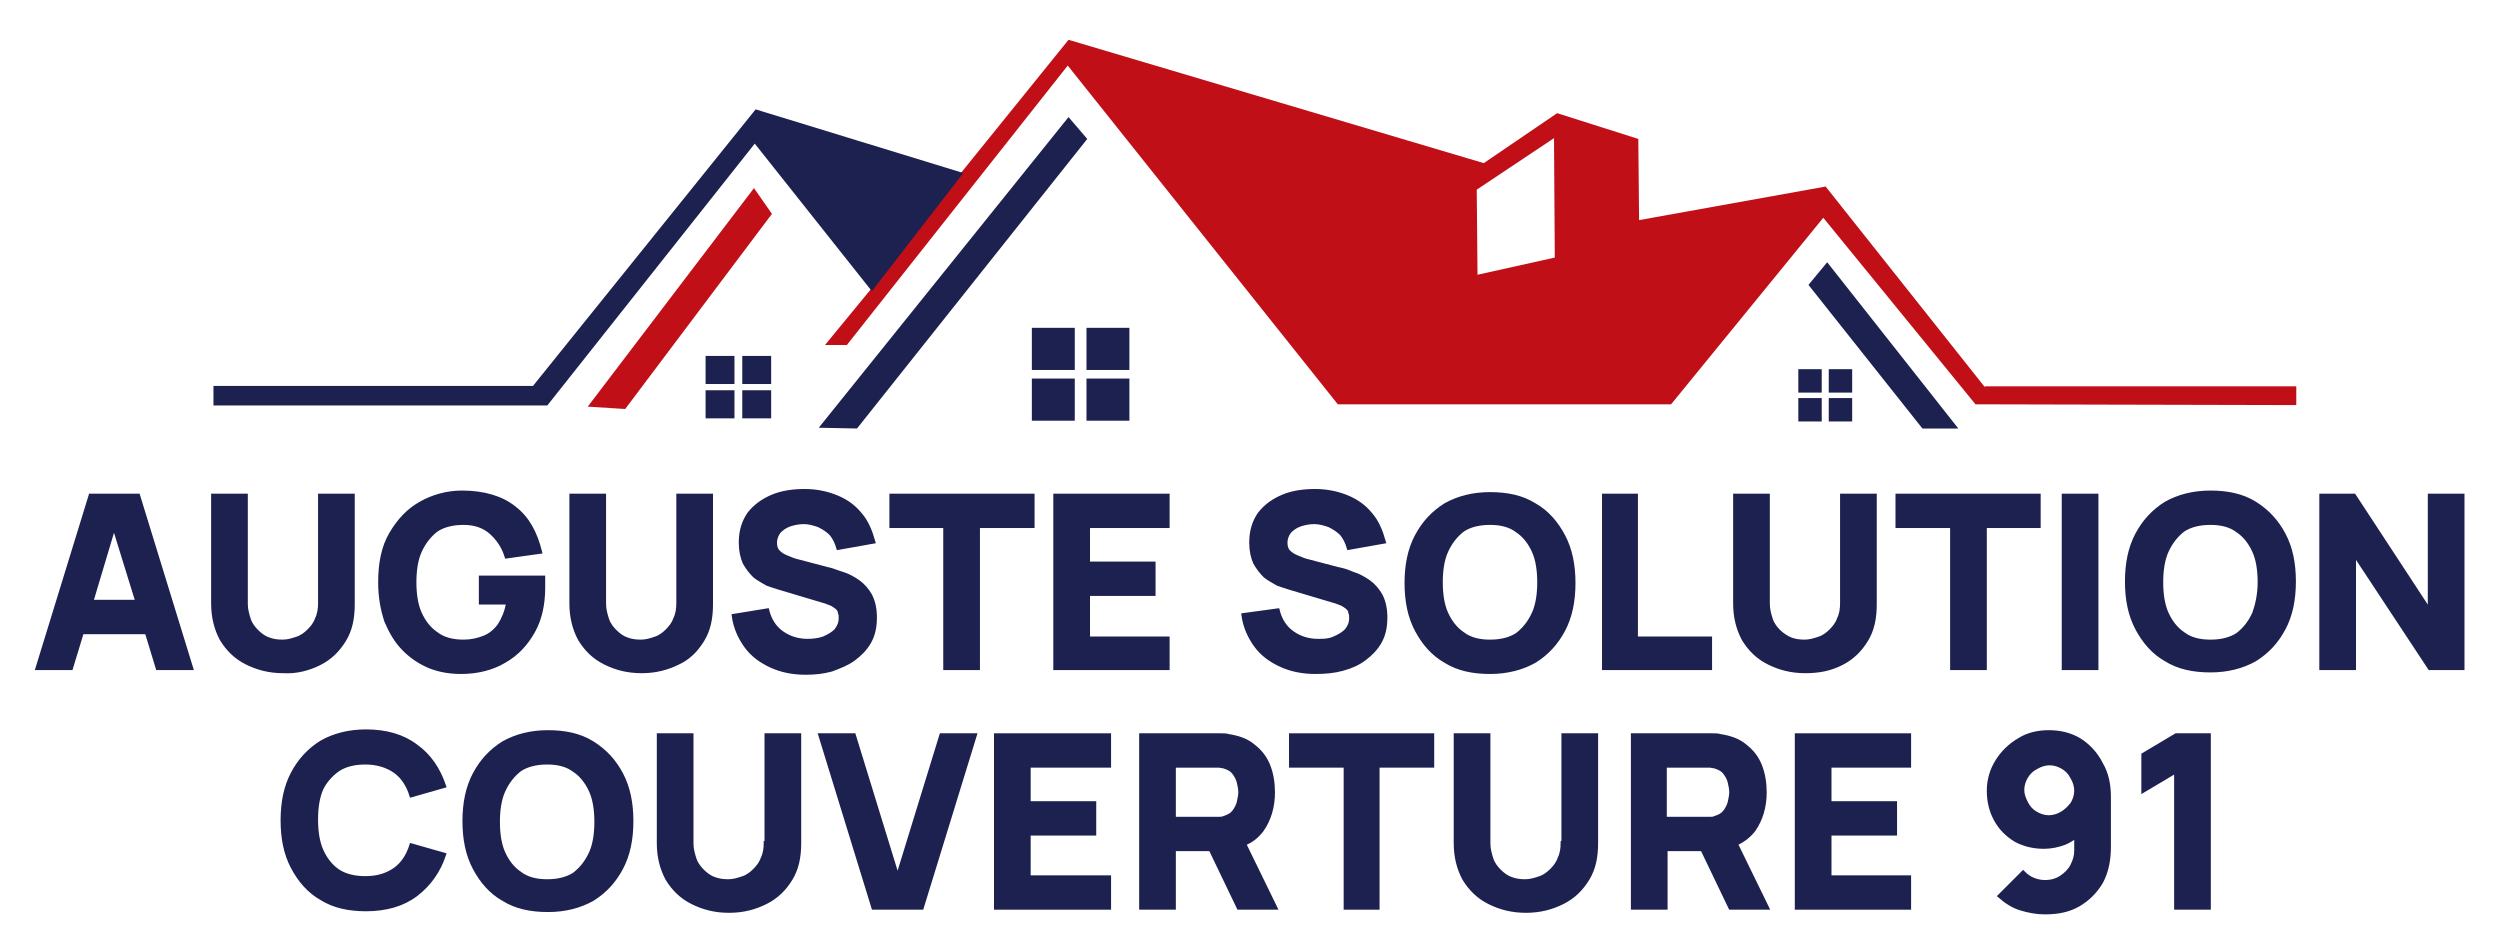
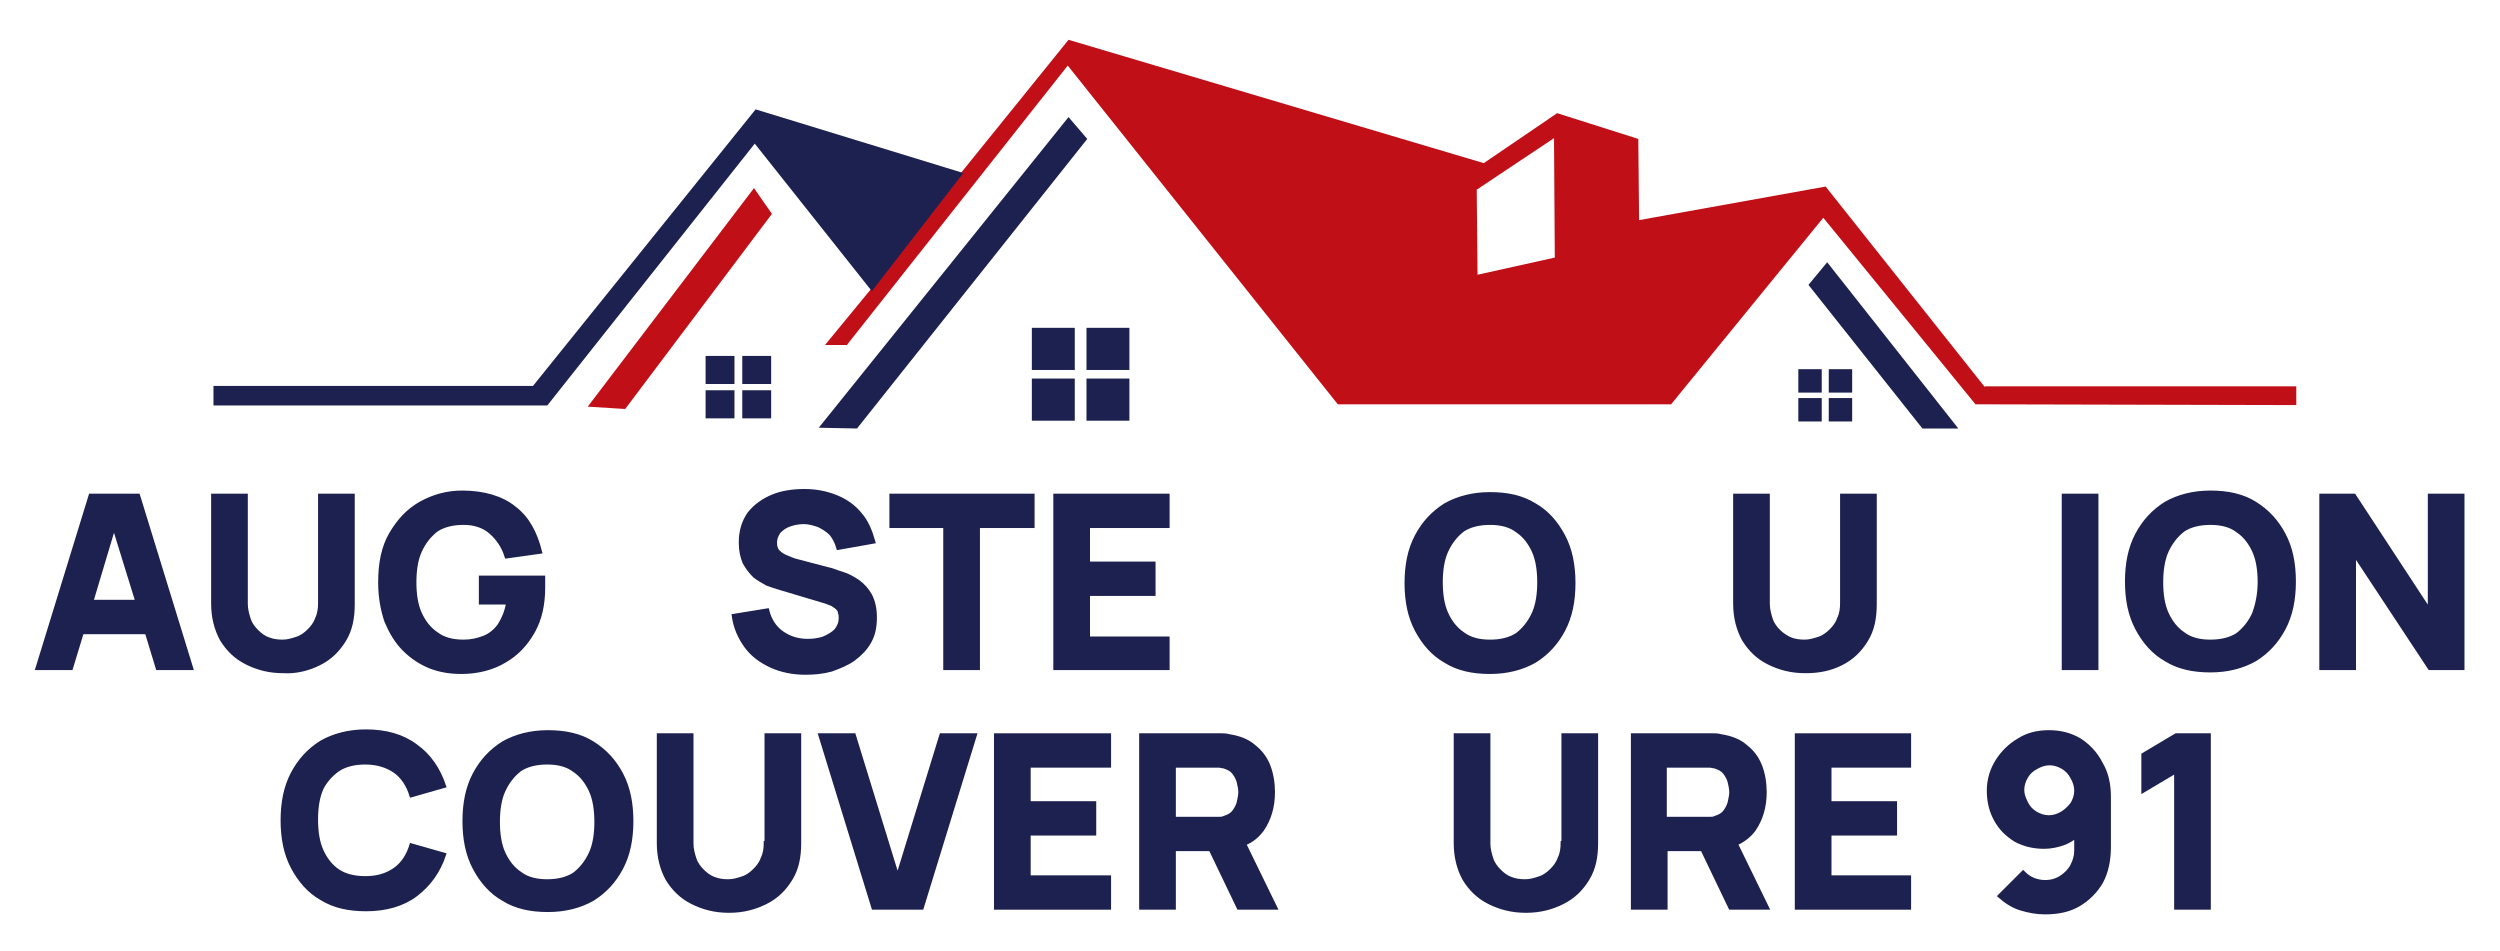
<svg xmlns="http://www.w3.org/2000/svg" version="1.1" id="Calque_1" x="0px" y="0px" viewBox="0 0 320.3 121.9" style="enable-background:new 0 0 320.3 121.9;" xml:space="preserve">
  <style type="text/css"> .st0{fill:#FFFFFF;} .st1{fill:#1D2150;stroke:#1D2150;stroke-width:0.5;stroke-miterlimit:10;} .st2{fill:#C10F18;} .st3{fill:#1D2150;} .st4{fill:none;stroke:#1D2150;stroke-width:0.5;stroke-miterlimit:10;} </style>
  <g id="Calque_1_00000041992241817800353250000003521723759794345402_"> </g>
  <rect x="0" class="st0" width="320.3" height="121.9" />
  <g>
    <g>
      <path class="st1" d="M11.6,63.5L4.8,85.6h4.3l1.4-4.6h8.3l1.4,4.6h4.3l-6.8-22.1H11.6z M11.7,77.1l2.9-9.7l3,9.7H11.7z" />
      <path class="st1" d="M40.9,85c1.4-0.7,2.4-1.7,3.2-3c0.8-1.3,1.1-2.8,1.1-4.6V63.5h-4.2v13.8c0,0.7-0.1,1.4-0.4,2 c-0.2,0.6-0.6,1.1-1,1.5c-0.4,0.4-0.9,0.8-1.5,1c-0.6,0.2-1.2,0.4-1.9,0.4c-0.7,0-1.3-0.1-1.8-0.3c-0.6-0.2-1.1-0.6-1.5-1 c-0.4-0.4-0.8-0.9-1-1.5c-0.2-0.6-0.4-1.3-0.4-2V63.5l-4.2,0v13.8c0,1.8,0.4,3.3,1.1,4.6c0.8,1.3,1.8,2.3,3.2,3 c1.4,0.7,2.9,1.1,4.7,1.1C37.9,86.1,39.5,85.7,40.9,85z" />
      <path class="st1" d="M68.3,80.9c0.9-1.6,1.3-3.5,1.3-5.6c0-0.1,0-0.2,0-0.6c0-0.3,0-0.6,0-0.7h-8v3.2h3.5 c-0.2,1.2-0.6,2.1-1.1,2.9c-0.5,0.7-1.2,1.3-2,1.6c-0.8,0.3-1.6,0.5-2.6,0.5c-1.4,0-2.6-0.3-3.5-1c-0.9-0.6-1.6-1.5-2.1-2.6 c-0.5-1.1-0.7-2.5-0.7-4c0-1.5,0.2-2.9,0.7-4c0.5-1.1,1.2-2,2.1-2.7c0.9-0.6,2.1-0.9,3.5-0.9c1.4,0,2.6,0.4,3.5,1.2 c0.9,0.8,1.6,1.8,2,3.1l4.3-0.6c-0.6-2.4-1.6-4.3-3.3-5.6c-1.6-1.3-3.9-2-6.7-2c-1.9,0-3.7,0.5-5.3,1.4c-1.6,0.9-2.8,2.2-3.8,3.9 s-1.4,3.8-1.4,6.2c0,1.9,0.3,3.5,0.8,5c0.6,1.4,1.3,2.6,2.3,3.6c1,1,2.1,1.7,3.3,2.2c1.3,0.5,2.6,0.7,4,0.7c2.1,0,4-0.5,5.5-1.4 C66.2,83.8,67.4,82.5,68.3,80.9z" />
-       <path class="st1" d="M90,82c0.8-1.3,1.1-2.8,1.1-4.6V63.5h-4.2v13.8c0,0.7-0.1,1.4-0.4,2c-0.2,0.6-0.6,1.1-1,1.5 c-0.4,0.4-0.9,0.8-1.5,1c-0.6,0.2-1.2,0.4-1.9,0.4c-0.7,0-1.3-0.1-1.8-0.3c-0.6-0.2-1.1-0.6-1.5-1c-0.4-0.4-0.8-0.9-1-1.5 c-0.2-0.6-0.4-1.3-0.4-2V63.5l-4.2,0v13.8c0,1.8,0.4,3.3,1.1,4.6c0.8,1.3,1.8,2.3,3.2,3c1.4,0.7,2.9,1.1,4.7,1.1s3.3-0.4,4.7-1.1 C88.2,84.3,89.2,83.3,90,82z" />
      <path class="st1" d="M109.4,84.4c0.8-0.6,1.5-1.3,2-2.2c0.5-0.9,0.7-1.9,0.7-3.1c0-1.1-0.2-2-0.6-2.8c-0.4-0.7-0.9-1.3-1.6-1.8 c-0.6-0.4-1.3-0.8-2-1s-1.3-0.5-1.9-0.6l-3.8-1c-0.5-0.1-0.9-0.3-1.4-0.5c-0.5-0.2-0.8-0.4-1.1-0.7c-0.3-0.3-0.4-0.7-0.4-1.2 c0-0.5,0.2-1,0.5-1.4c0.4-0.4,0.8-0.7,1.4-0.9c0.6-0.2,1.2-0.3,1.8-0.3c0.7,0,1.3,0.2,1.9,0.4c0.6,0.3,1.1,0.6,1.6,1.1 c0.4,0.5,0.7,1.1,0.9,1.8l4.5-0.8c-0.4-1.4-0.9-2.6-1.7-3.5c-0.8-1-1.8-1.7-3-2.2c-1.2-0.5-2.6-0.8-4.1-0.8 c-1.5,0-2.9,0.2-4.1,0.7c-1.2,0.5-2.2,1.2-3,2.2c-0.7,1-1.1,2.2-1.1,3.7c0,1.1,0.2,1.9,0.5,2.6c0.4,0.7,0.8,1.2,1.3,1.7 c0.5,0.4,1.1,0.7,1.6,1c0.6,0.2,1.1,0.4,1.5,0.5l5.7,1.7c0.4,0.1,0.8,0.3,1.1,0.4c0.3,0.2,0.5,0.3,0.7,0.5 c0.2,0.2,0.3,0.4,0.3,0.6c0.1,0.2,0.1,0.4,0.1,0.7c0,0.6-0.2,1.1-0.6,1.6c-0.4,0.4-0.9,0.7-1.6,1c-0.6,0.2-1.3,0.3-2,0.3 c-1.2,0-2.3-0.3-3.3-1c-1-0.7-1.6-1.7-1.9-2.9L94,78.9c0.2,1.5,0.8,2.8,1.6,3.9c0.8,1.1,1.9,1.9,3.2,2.5c1.3,0.6,2.8,0.9,4.4,0.9 c1.1,0,2.2-0.1,3.3-0.4C107.6,85.4,108.6,85,109.4,84.4z" />
      <polygon class="st1" points="132.3,63.5 114.2,63.5 114.2,67.4 121.1,67.4 121.1,85.6 125.3,85.6 125.3,67.4 132.3,67.4 " />
      <polygon class="st1" points="149.6,81.8 139.4,81.8 139.4,76.1 147.8,76.1 147.8,72.2 139.4,72.2 139.4,67.4 149.6,67.4 149.6,63.5 135.2,63.5 135.2,85.6 149.6,85.6 " />
-       <path class="st1" d="M172,85.7c1.1-0.3,2-0.7,2.8-1.3c0.8-0.6,1.5-1.3,2-2.2c0.5-0.9,0.7-1.9,0.7-3.1c0-1.1-0.2-2-0.6-2.8 c-0.4-0.7-0.9-1.3-1.6-1.8c-0.6-0.4-1.3-0.8-2-1c-0.7-0.3-1.3-0.5-1.9-0.6l-3.8-1c-0.5-0.1-0.9-0.3-1.4-0.5s-0.8-0.4-1.1-0.7 c-0.3-0.3-0.4-0.7-0.4-1.2c0-0.5,0.2-1,0.5-1.4c0.4-0.4,0.8-0.7,1.4-0.9c0.6-0.2,1.2-0.3,1.8-0.3c0.7,0,1.3,0.2,1.9,0.4 c0.6,0.3,1.1,0.6,1.6,1.1c0.4,0.5,0.7,1.1,0.9,1.8l4.5-0.8c-0.4-1.4-0.9-2.6-1.7-3.5c-0.8-1-1.8-1.7-3-2.2 c-1.2-0.5-2.6-0.8-4.1-0.8c-1.5,0-2.9,0.2-4.1,0.7c-1.2,0.5-2.2,1.2-3,2.2c-0.7,1-1.1,2.2-1.1,3.7c0,1.1,0.2,1.9,0.5,2.6 c0.4,0.7,0.8,1.2,1.3,1.7c0.5,0.4,1.1,0.7,1.6,1c0.6,0.2,1.1,0.4,1.5,0.5l5.7,1.7c0.4,0.1,0.8,0.3,1.1,0.4 c0.3,0.2,0.5,0.3,0.7,0.5c0.2,0.2,0.3,0.4,0.3,0.6c0.1,0.2,0.1,0.4,0.1,0.7c0,0.6-0.2,1.1-0.6,1.6c-0.4,0.4-0.9,0.7-1.6,1 s-1.3,0.3-2,0.3c-1.2,0-2.3-0.3-3.3-1c-1-0.7-1.6-1.7-1.9-2.9l-4.4,0.6c0.2,1.5,0.8,2.8,1.6,3.9c0.8,1.1,1.9,1.9,3.2,2.5 c1.3,0.6,2.8,0.9,4.4,0.9C169.8,86.1,170.9,86,172,85.7z" />
      <path class="st1" d="M196.6,84.7c1.6-1,2.8-2.3,3.7-4c0.9-1.7,1.3-3.7,1.3-6c0-2.3-0.4-4.3-1.3-6c-0.9-1.7-2.1-3.1-3.7-4 c-1.6-1-3.5-1.4-5.7-1.4s-4.1,0.5-5.7,1.4c-1.6,1-2.8,2.3-3.7,4c-0.9,1.7-1.3,3.7-1.3,6c0,2.3,0.4,4.3,1.3,6 c0.9,1.7,2.1,3.1,3.7,4c1.6,1,3.5,1.4,5.7,1.4S195,85.6,196.6,84.7z M185.3,78.6c-0.5-1.1-0.7-2.5-0.7-4c0-1.5,0.2-2.9,0.7-4 c0.5-1.1,1.2-2,2.1-2.7c0.9-0.6,2.1-0.9,3.5-0.9c1.4,0,2.6,0.3,3.5,1c0.9,0.6,1.6,1.5,2.1,2.6c0.5,1.1,0.7,2.5,0.7,4 c0,1.5-0.2,2.9-0.7,4c-0.5,1.1-1.2,2-2.1,2.7c-0.9,0.6-2.1,0.9-3.5,0.9c-1.4,0-2.6-0.3-3.5-1C186.5,80.6,185.8,79.7,185.3,78.6z" />
-       <polygon class="st1" points="219.1,81.8 209.6,81.8 209.6,63.5 205.5,63.5 205.5,85.6 219.1,85.6 " />
      <path class="st1" d="M235.9,85c1.4-0.7,2.4-1.7,3.2-3c0.8-1.3,1.1-2.8,1.1-4.6V63.5H236v13.8c0,0.7-0.1,1.4-0.4,2 c-0.2,0.6-0.6,1.1-1,1.5c-0.4,0.4-0.9,0.8-1.5,1c-0.6,0.2-1.2,0.4-1.9,0.4c-0.7,0-1.3-0.1-1.8-0.3s-1.1-0.6-1.5-1 c-0.4-0.4-0.8-0.9-1-1.5c-0.2-0.6-0.4-1.3-0.4-2V63.5l-4.2,0v13.8c0,1.8,0.4,3.3,1.1,4.6c0.8,1.3,1.8,2.3,3.2,3 c1.4,0.7,2.9,1.1,4.7,1.1S234.5,85.7,235.9,85z" />
-       <polygon class="st1" points="261.2,63.5 243.1,63.5 243.1,67.4 250.1,67.4 250.1,85.6 254.3,85.6 254.3,67.4 261.2,67.4 " />
      <rect x="264.4" y="63.5" class="st1" width="4.2" height="22.1" />
      <path class="st1" d="M288.9,64.5c-1.6-1-3.5-1.4-5.7-1.4c-2.2,0-4.1,0.5-5.7,1.4c-1.6,1-2.8,2.3-3.7,4c-0.9,1.7-1.3,3.7-1.3,6 c0,2.3,0.4,4.3,1.3,6c0.9,1.7,2.1,3.1,3.7,4c1.6,1,3.5,1.4,5.7,1.4c2.2,0,4.1-0.5,5.7-1.4c1.6-1,2.8-2.3,3.7-4 c0.9-1.7,1.3-3.7,1.3-6c0-2.3-0.4-4.3-1.3-6C291.7,66.8,290.5,65.5,288.9,64.5z M288.8,78.6c-0.5,1.1-1.2,2-2.1,2.7 c-0.9,0.6-2.1,0.9-3.5,0.9c-1.4,0-2.6-0.3-3.5-1c-0.9-0.6-1.6-1.5-2.1-2.6c-0.5-1.1-0.7-2.5-0.7-4c0-1.5,0.2-2.9,0.7-4 c0.5-1.1,1.2-2,2.1-2.7c0.9-0.6,2.1-0.9,3.5-0.9c1.4,0,2.6,0.3,3.5,1c0.9,0.6,1.6,1.5,2.1,2.6c0.5,1.1,0.7,2.5,0.7,4 C289.5,76.1,289.2,77.5,288.8,78.6z" />
      <polygon class="st1" points="311.3,63.5 311.3,78.3 301.6,63.5 297.4,63.5 297.4,85.6 301.6,85.6 301.6,70.9 311.3,85.6 315.5,85.6 315.5,63.5 " />
      <path class="st1" d="M43.3,98.6c0.9-0.6,2.1-0.9,3.5-0.9c1.5,0,2.8,0.4,3.8,1.1c1,0.7,1.7,1.8,2.1,3.1l4.2-1.2 c-0.7-2.1-1.9-3.9-3.6-5.1c-1.7-1.3-3.9-1.9-6.4-1.9c-2.2,0-4.1,0.5-5.7,1.4c-1.6,1-2.8,2.3-3.7,4c-0.9,1.7-1.3,3.7-1.3,6 c0,2.3,0.4,4.3,1.3,6c0.9,1.7,2.1,3.1,3.7,4c1.6,1,3.5,1.4,5.7,1.4c2.5,0,4.7-0.6,6.4-1.9c1.7-1.3,2.9-3,3.6-5.1l-4.2-1.2 c-0.4,1.3-1.1,2.4-2.1,3.1c-1,0.7-2.2,1.1-3.8,1.1c-1.4,0-2.6-0.3-3.5-0.9c-0.9-0.6-1.6-1.5-2.1-2.6c-0.5-1.1-0.7-2.5-0.7-4 c0-1.5,0.2-2.9,0.7-4C41.6,100.2,42.3,99.3,43.3,98.6z" />
      <path class="st1" d="M75.9,95.2c-1.6-1-3.5-1.4-5.7-1.4c-2.2,0-4.1,0.5-5.7,1.4c-1.6,1-2.8,2.3-3.7,4c-0.9,1.7-1.3,3.7-1.3,6 c0,2.3,0.4,4.3,1.3,6c0.9,1.7,2.1,3.1,3.7,4c1.6,1,3.5,1.4,5.7,1.4c2.2,0,4.1-0.5,5.7-1.4c1.6-1,2.8-2.3,3.7-4 c0.9-1.7,1.3-3.7,1.3-6c0-2.3-0.4-4.3-1.3-6C78.7,97.5,77.5,96.2,75.9,95.2z M75.7,109.3c-0.5,1.1-1.2,2-2.1,2.7 c-0.9,0.6-2.1,0.9-3.5,0.9c-1.4,0-2.6-0.3-3.5-1c-0.9-0.6-1.6-1.5-2.1-2.6c-0.5-1.1-0.7-2.5-0.7-4c0-1.5,0.2-2.9,0.7-4 c0.5-1.1,1.2-2,2.1-2.7c0.9-0.6,2.1-0.9,3.5-0.9c1.4,0,2.6,0.3,3.5,1c0.9,0.6,1.6,1.5,2.1,2.6c0.5,1.1,0.7,2.5,0.7,4 C76.4,106.8,76.2,108.2,75.7,109.3z" />
      <path class="st1" d="M98.1,108c0,0.7-0.1,1.4-0.4,2c-0.2,0.6-0.6,1.1-1,1.5c-0.4,0.4-0.9,0.8-1.5,1c-0.6,0.2-1.2,0.4-1.9,0.4 c-0.7,0-1.3-0.1-1.8-0.3c-0.6-0.2-1.1-0.6-1.5-1c-0.4-0.4-0.8-0.9-1-1.5c-0.2-0.6-0.4-1.3-0.4-2V94.2l-4.2,0v13.8 c0,1.8,0.4,3.3,1.1,4.6c0.8,1.3,1.8,2.3,3.2,3c1.4,0.7,2.9,1.1,4.7,1.1c1.8,0,3.3-0.4,4.7-1.1c1.4-0.7,2.4-1.7,3.2-3 c0.8-1.3,1.1-2.8,1.1-4.6V94.2h-4.2V108z" />
      <polygon class="st1" points="115,112.4 109.4,94.2 105.1,94.2 111.9,116.3 118.1,116.3 124.9,94.2 120.6,94.2 " />
      <polygon class="st1" points="127.6,116.3 142.1,116.3 142.1,112.4 131.8,112.4 131.8,106.8 140.2,106.8 140.2,102.9 131.8,102.9 131.8,98.1 142.1,98.1 142.1,94.2 127.6,94.2 " />
      <path class="st1" d="M161.7,106.3c0.9-1.3,1.4-2.9,1.4-4.8c0-1.2-0.2-2.4-0.6-3.4c-0.4-1-1-1.8-1.9-2.5c-0.8-0.7-1.9-1.1-3.2-1.3 c-0.3-0.1-0.6-0.1-1-0.1c-0.4,0-0.7,0-0.9,0h-9.3v22.1h4.2v-7.5h4.7l3.6,7.5h4.7l-4-8.2C160.4,107.7,161.1,107.1,161.7,106.3z M150.4,98.1h5c0.2,0,0.4,0,0.7,0c0.3,0,0.5,0.1,0.7,0.1c0.6,0.2,1,0.4,1.3,0.8c0.3,0.4,0.5,0.8,0.6,1.2c0.1,0.4,0.2,0.9,0.2,1.3 c0,0.4-0.1,0.8-0.2,1.3c-0.1,0.4-0.3,0.8-0.6,1.2c-0.3,0.4-0.7,0.6-1.3,0.8c-0.2,0.1-0.5,0.1-0.7,0.1c-0.3,0-0.5,0-0.7,0h-5V98.1z " />
-       <polygon class="st1" points="165.4,98.1 172.4,98.1 172.4,116.3 176.5,116.3 176.5,98.1 183.5,98.1 183.5,94.2 165.4,94.2 " />
      <path class="st1" d="M200.2,108c0,0.7-0.1,1.4-0.4,2c-0.2,0.6-0.6,1.1-1,1.5c-0.4,0.4-0.9,0.8-1.5,1c-0.6,0.2-1.2,0.4-1.9,0.4 c-0.7,0-1.3-0.1-1.8-0.3c-0.6-0.2-1.1-0.6-1.5-1c-0.4-0.4-0.8-0.9-1-1.5c-0.2-0.6-0.4-1.3-0.4-2V94.2l-4.2,0v13.8 c0,1.8,0.4,3.3,1.1,4.6c0.8,1.3,1.8,2.3,3.2,3c1.4,0.7,2.9,1.1,4.7,1.1s3.3-0.4,4.7-1.1c1.4-0.7,2.4-1.7,3.2-3 c0.8-1.3,1.1-2.8,1.1-4.6V94.2h-4.2V108z" />
      <path class="st1" d="M224.7,106.3c0.9-1.3,1.4-2.9,1.4-4.8c0-1.2-0.2-2.4-0.6-3.4c-0.4-1-1-1.8-1.9-2.5c-0.8-0.7-1.9-1.1-3.2-1.3 c-0.3-0.1-0.6-0.1-1-0.1c-0.4,0-0.7,0-0.9,0h-9.3v22.1h4.2v-7.5h4.7l3.6,7.5h4.7l-4-8.2C223.3,107.7,224.1,107.1,224.7,106.3z M213.3,98.1h5c0.2,0,0.4,0,0.7,0c0.3,0,0.5,0.1,0.7,0.1c0.6,0.2,1,0.4,1.3,0.8s0.5,0.8,0.6,1.2c0.1,0.4,0.2,0.9,0.2,1.3 c0,0.4-0.1,0.8-0.2,1.3c-0.1,0.4-0.3,0.8-0.6,1.2c-0.3,0.4-0.7,0.6-1.3,0.8c-0.2,0.1-0.4,0.1-0.7,0.1c-0.3,0-0.5,0-0.7,0h-5V98.1z " />
      <polygon class="st1" points="230.2,116.3 244.6,116.3 244.6,112.4 234.4,112.4 234.4,106.8 242.8,106.8 242.8,102.9 234.4,102.9 234.4,98.1 244.6,98.1 244.6,94.2 230.2,94.2 " />
      <path class="st1" d="M266.4,94.8c-1.2-0.7-2.5-1-3.9-1c-1.4,0-2.7,0.3-3.8,1c-1.2,0.7-2.1,1.6-2.8,2.7c-0.7,1.1-1.1,2.4-1.1,3.8 c0,1.4,0.3,2.6,0.9,3.7c0.6,1.1,1.4,1.9,2.5,2.6c1.1,0.6,2.3,0.9,3.7,0.9c0.9,0,1.8-0.2,2.6-0.5c0.5-0.2,1-0.5,1.5-0.9v1.9 c0,0.7-0.2,1.3-0.5,1.9c-0.3,0.6-0.8,1.1-1.4,1.5c-0.6,0.4-1.3,0.6-2.1,0.6c-0.5,0-1-0.1-1.5-0.3c-0.5-0.2-0.9-0.5-1.3-0.9l-3,3 c0.8,0.7,1.7,1.3,2.7,1.6c1,0.3,2,0.5,3.1,0.5c1.7,0,3.1-0.3,4.3-1c1.2-0.7,2.2-1.7,2.9-2.9c0.7-1.3,1-2.8,1-4.5v-6.4 c0-1.6-0.3-3-1-4.2C268.5,96.5,267.5,95.5,266.4,94.8z M264.2,104.2c-0.5,0.3-1.1,0.5-1.7,0.5c-0.6,0-1.2-0.2-1.7-0.5 c-0.5-0.3-0.9-0.7-1.2-1.3s-0.5-1.1-0.5-1.7c0-0.6,0.2-1.2,0.5-1.7c0.3-0.5,0.7-0.9,1.3-1.2c0.5-0.3,1.1-0.5,1.7-0.5 s1.2,0.2,1.7,0.5c0.5,0.3,0.9,0.7,1.2,1.3c0.3,0.5,0.5,1.1,0.5,1.7c0,0.6-0.2,1.2-0.5,1.7C265.1,103.5,264.7,103.9,264.2,104.2z" />
      <polygon class="st1" points="274.6,96.7 274.6,101.3 278.8,98.8 278.8,116.3 283,116.3 283,94.2 278.8,94.2 " />
    </g>
    <g>
      <polygon class="st2" points="75.3,52.1 96.6,24.1 98.9,27.4 80.1,52.4 " />
      <polygon class="st3" points="104.9,54.8 136.9,15 139.3,17.8 109.8,54.9 " />
      <polygon class="st3" points="231.7,36.5 234.1,33.6 250.9,54.9 246.3,54.9 " />
      <g>
        <g>
          <rect x="230.4" y="47.3" class="st3" width="3" height="3" />
          <rect x="234.3" y="47.3" class="st3" width="3" height="3" />
          <rect x="230.4" y="51" class="st3" width="3" height="3" />
          <rect x="234.3" y="51" class="st3" width="3" height="3" />
        </g>
      </g>
      <g>
        <g>
          <rect x="132.2" y="42" class="st3" width="5.5" height="5.4" />
          <rect x="139.2" y="42" class="st3" width="5.5" height="5.4" />
          <rect x="132.2" y="48.5" class="st3" width="5.5" height="5.4" />
          <rect x="139.2" y="48.5" class="st3" width="5.5" height="5.4" />
        </g>
      </g>
      <g>
        <g>
          <rect x="90.4" y="45.6" class="st3" width="3.7" height="3.6" />
          <rect x="95.1" y="45.6" class="st3" width="3.7" height="3.6" />
          <rect x="90.4" y="50" class="st3" width="3.7" height="3.6" />
          <rect x="95.1" y="50" class="st3" width="3.7" height="3.6" />
        </g>
      </g>
      <g>
        <path class="st2" d="M254.3,49.6l-20.4-25.7l-23.9,4.3l-0.1-10.4l-10.4-3.3l-9.4,6.4L136.9,5.1L123,22.3l-26.1-8L68.4,49.7H27.6 v2H70L96.7,18l15,18.9l-6,7.3h2.8l28.3-35.8l34.6,43.4h42.7l19.5-23.9l19.5,23.9l41.1,0.1v-2.4H254.3z M189.3,35.2l-0.1-10.9 l9.9-6.6l0.1,15.3L189.3,35.2z" />
      </g>
      <g>
        <g>
          <g>
            <g>
              <path class="st3" d="M123,22.3l-26.1-8L68.4,49.7H27.6v2H70L96.7,18l15,18.9L123,22.3z" />
            </g>
            <g>
              <path class="st4" d="M123,22.3l-26.1-8L68.4,49.7H27.6v2H70L96.7,18l15,18.9L123,22.3z" />
            </g>
          </g>
        </g>
      </g>
    </g>
  </g>
</svg>